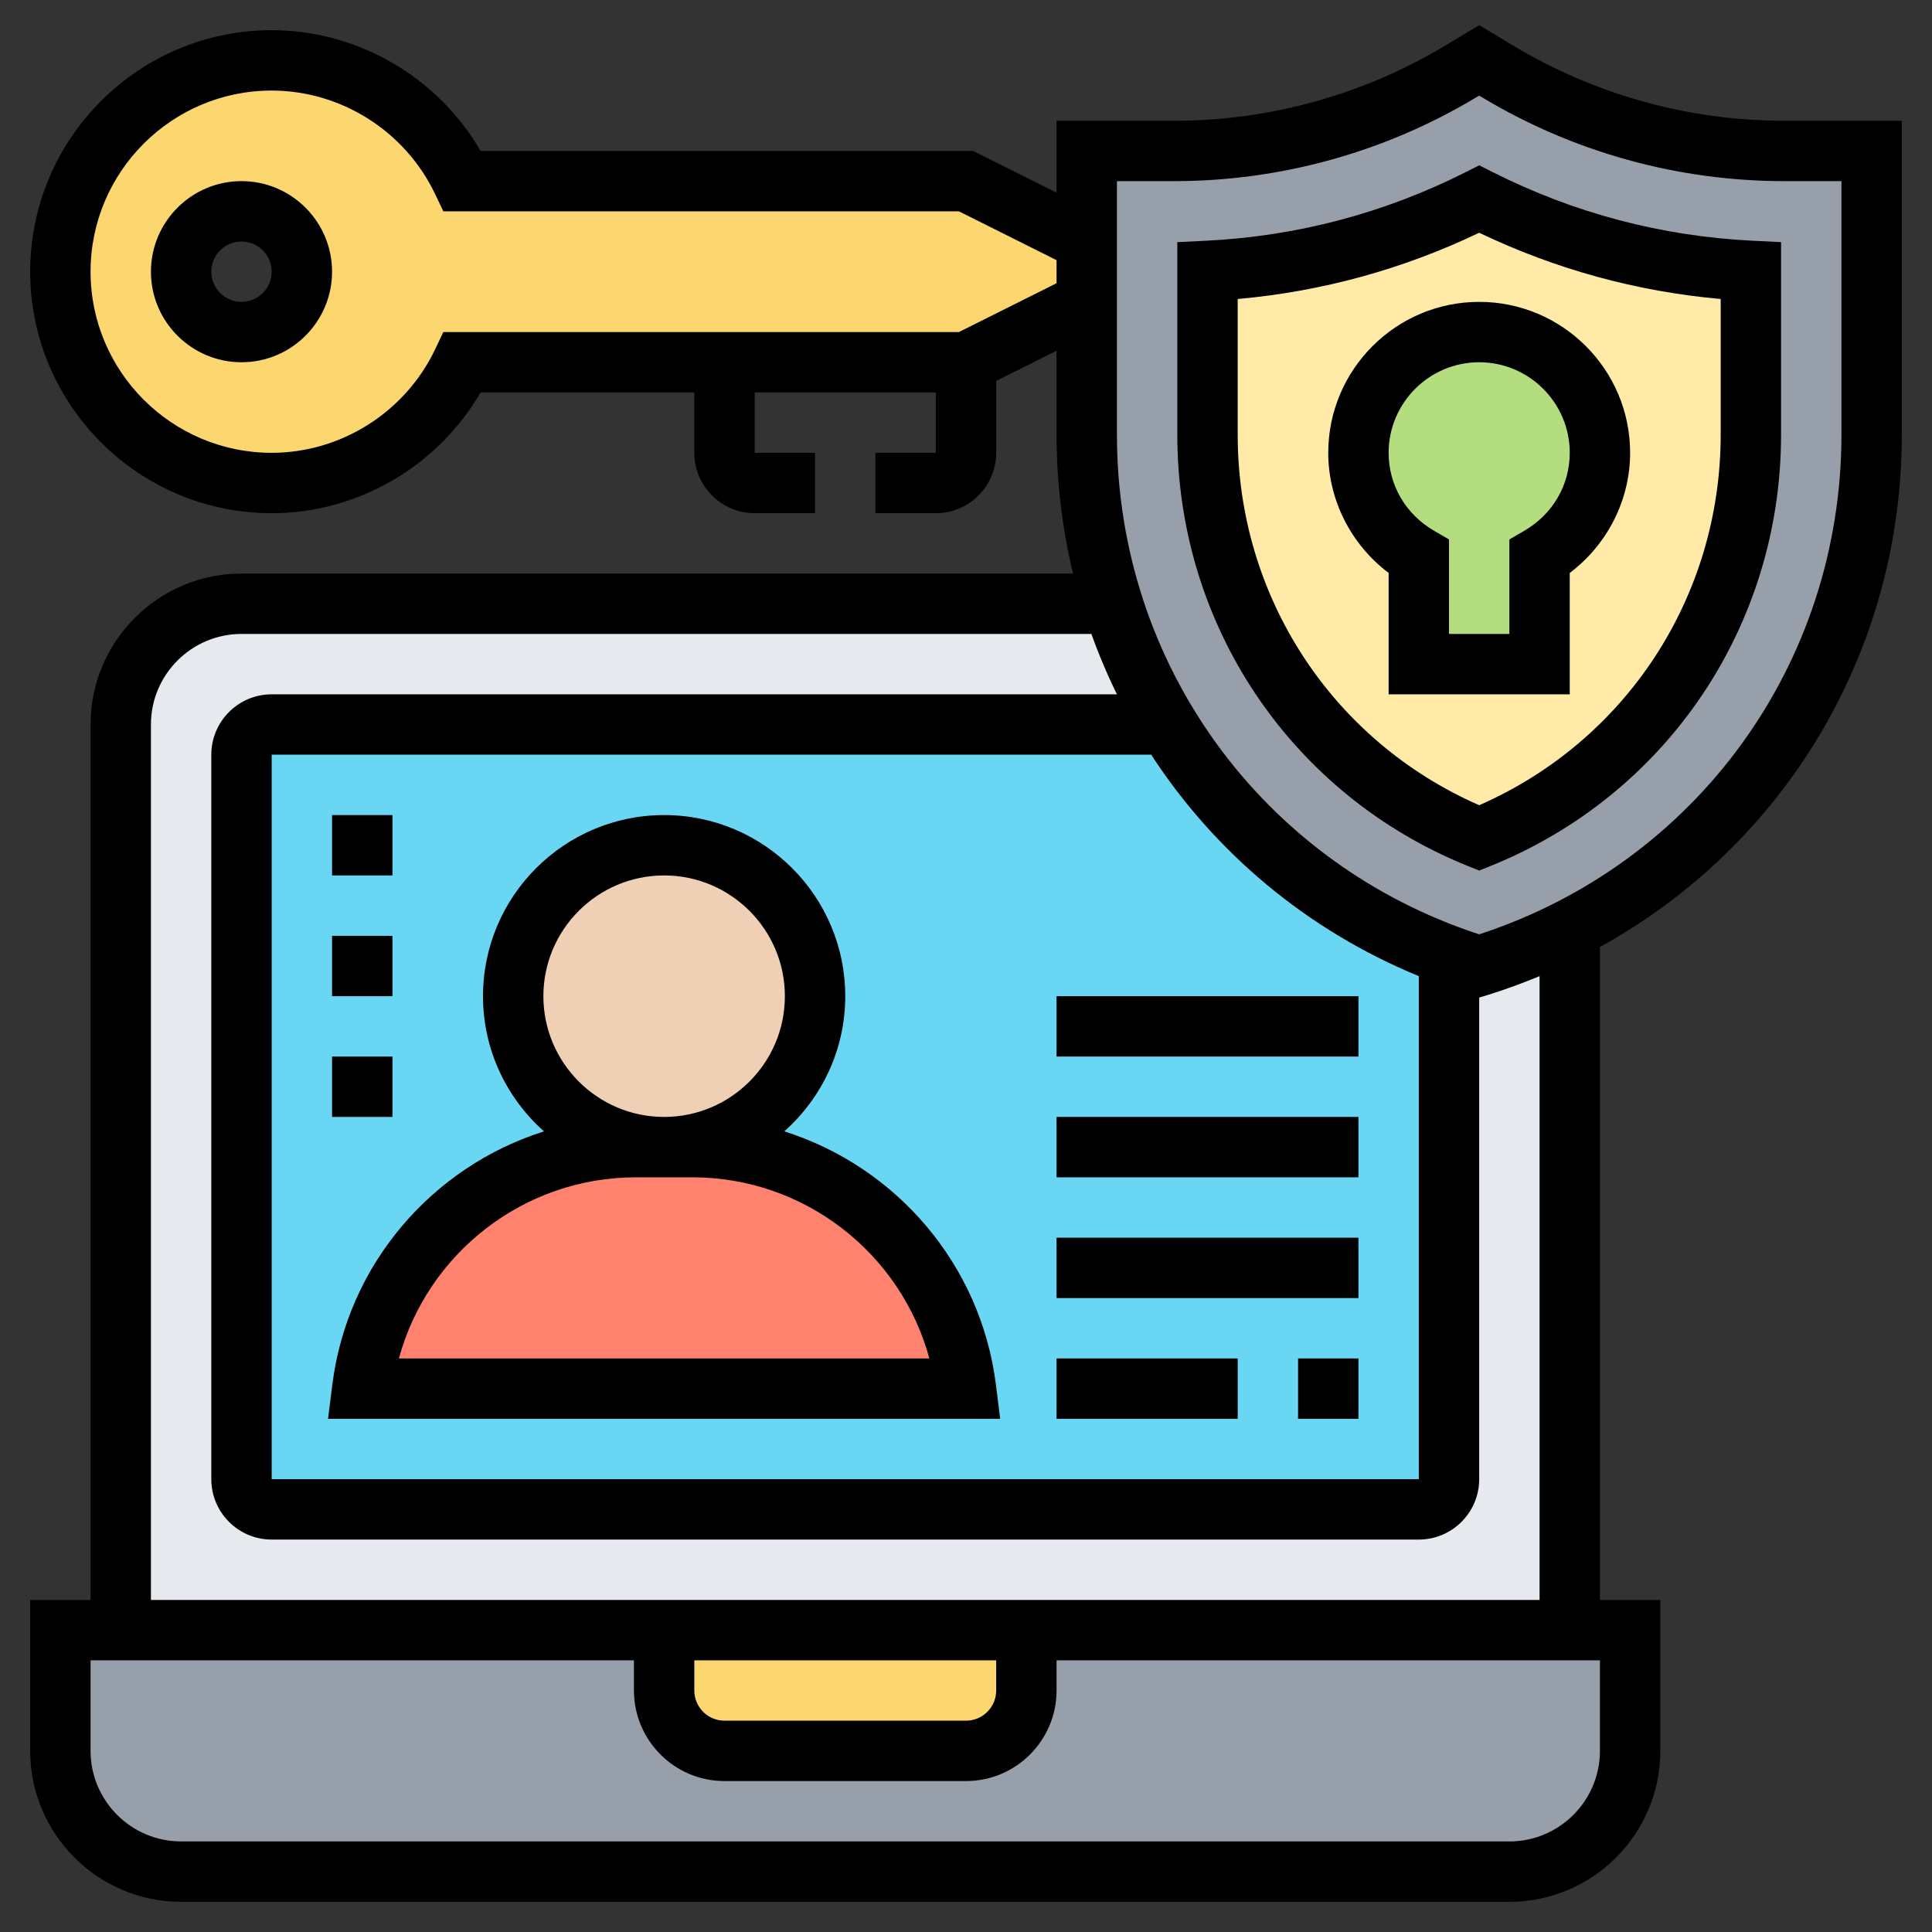
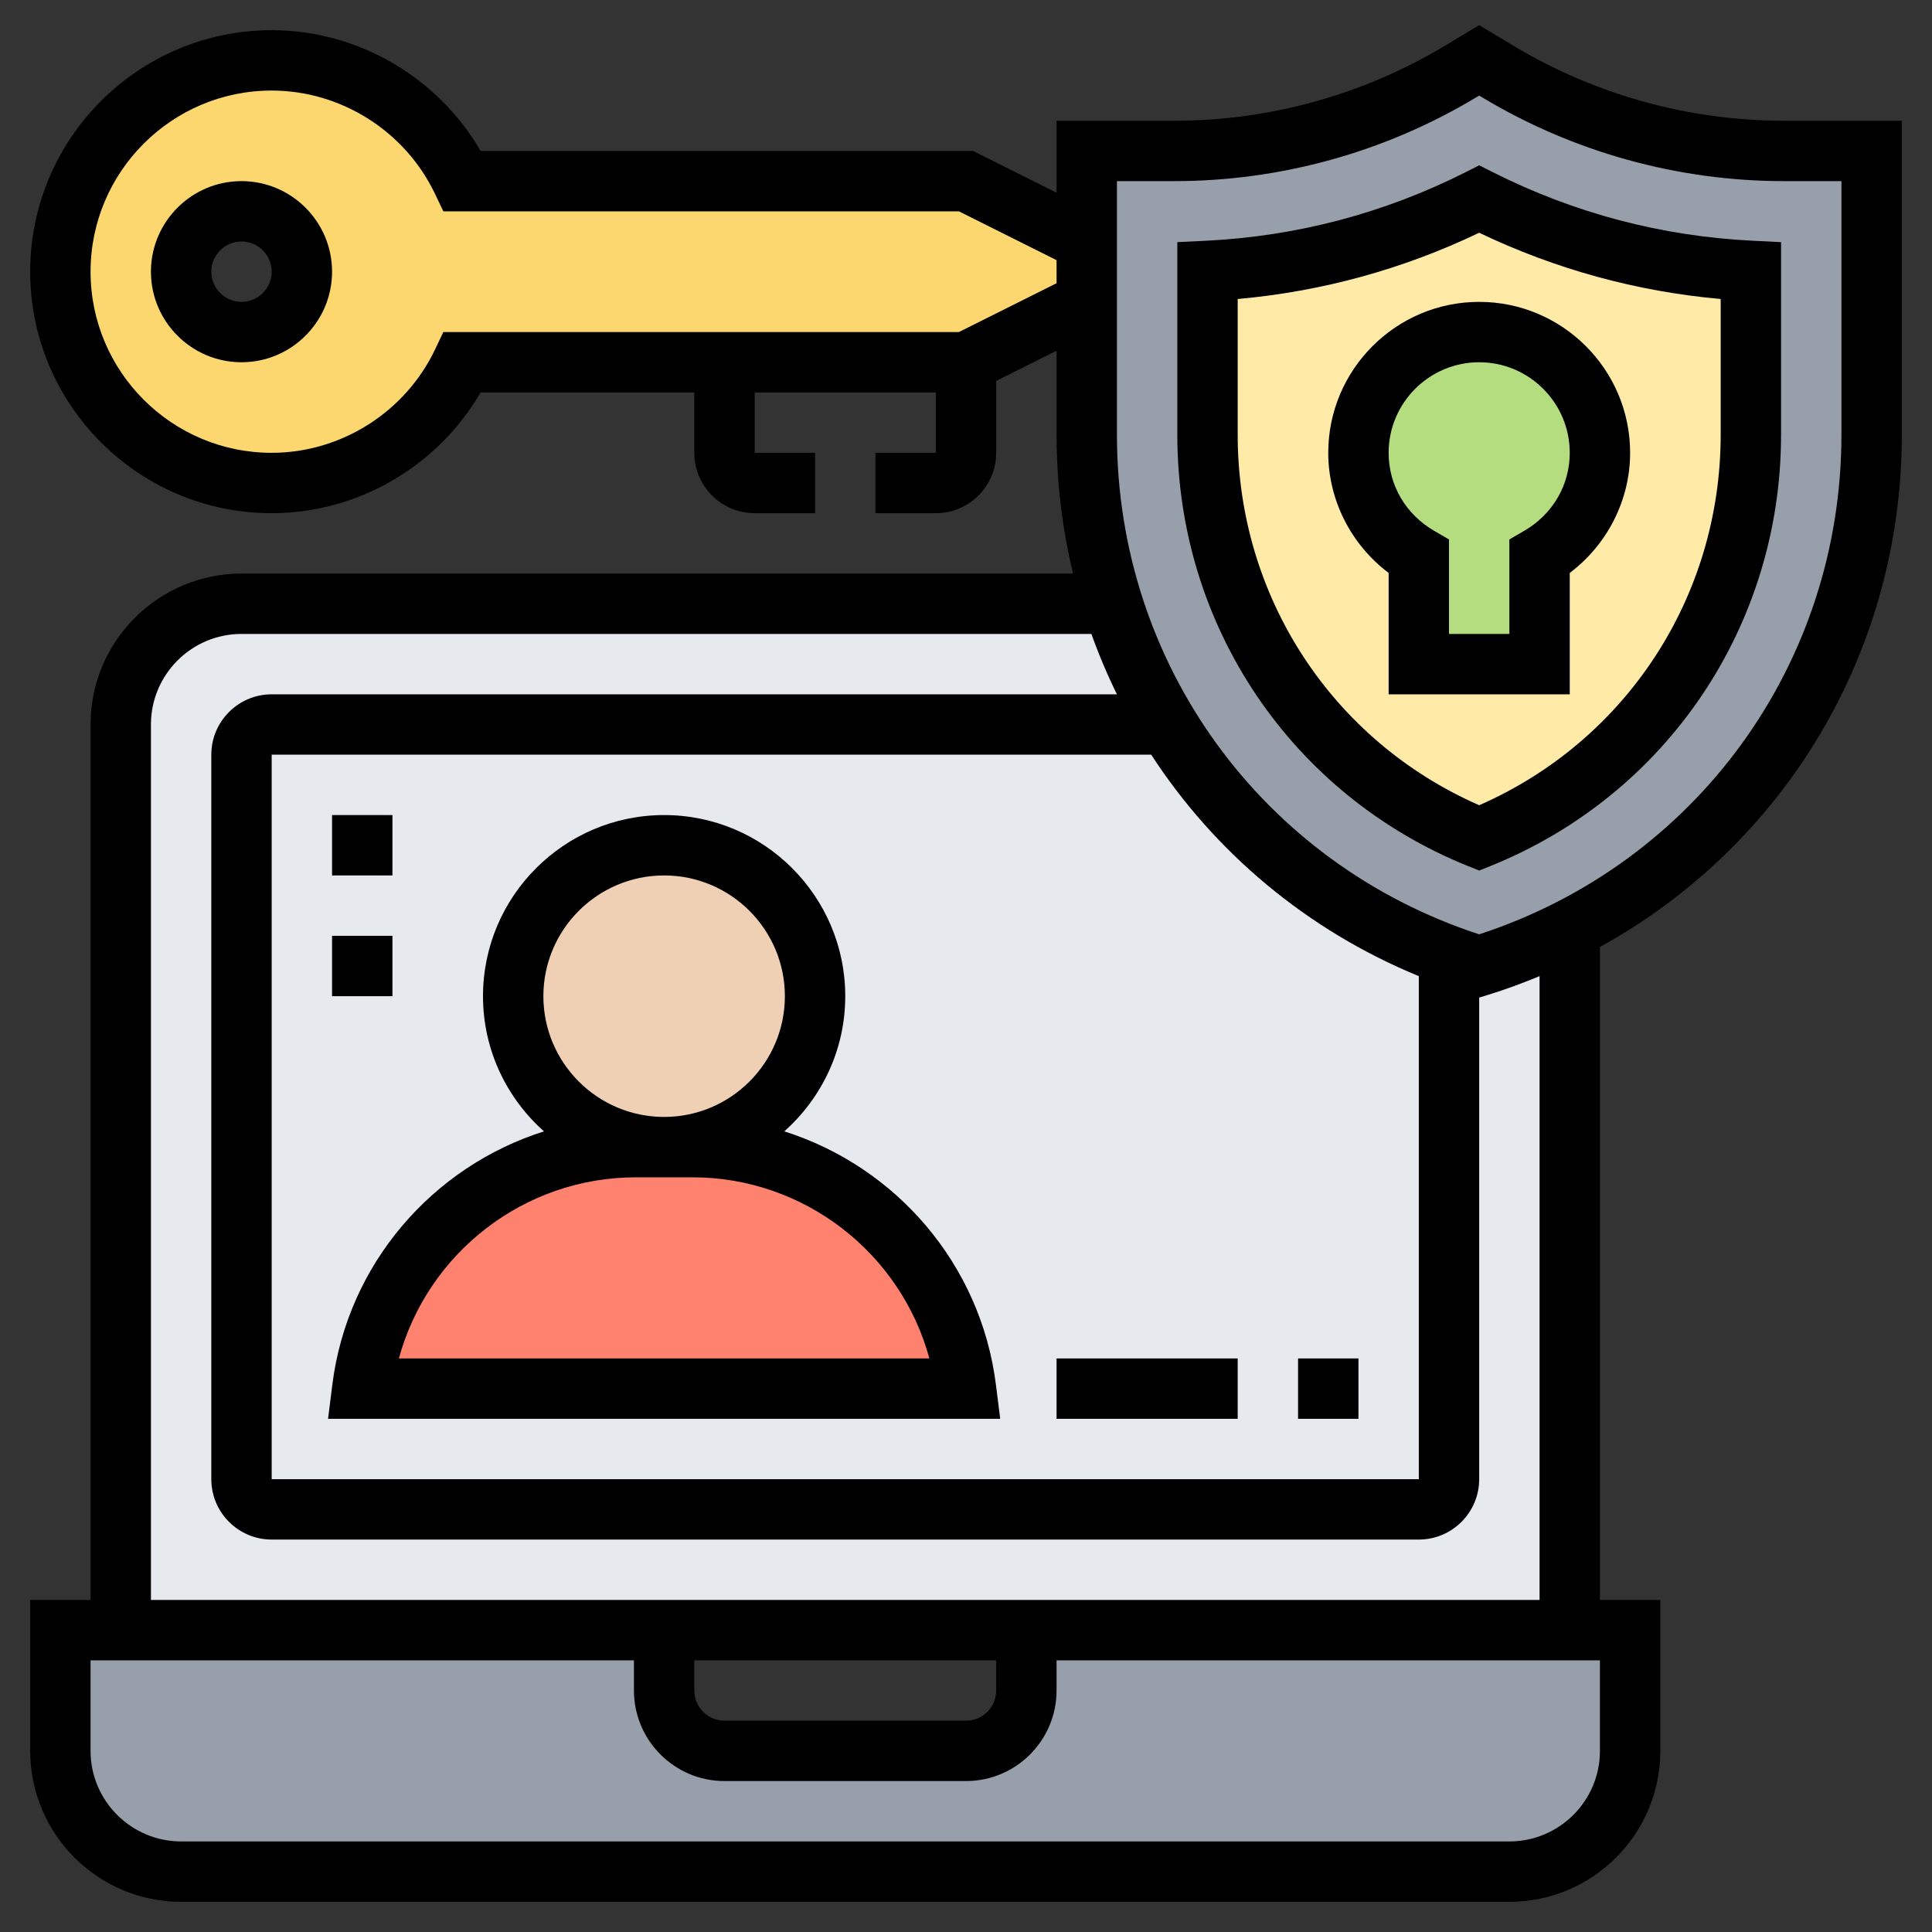
<svg xmlns="http://www.w3.org/2000/svg" id="Layer_35" enable-background="new 0 0 64 64" height="512" viewBox="0 0 64 64" width="512">
  <rect x="0" y="0" width="64" height="64" fill="#333333" stroke="none" />
  <path d="m36 8v2l-4 2h-8-8.68c-1.13 2.36-3.53 4-6.32 4-3.87 0-7-3.13-7-7s3.13-7 7-7c2.79 0 5.19 1.64 6.32 4h16.68zm-26 1c0-1.1-.9-2-2-2s-2 .9-2 2 .9 2 2 2 2-.9 2-2z" fill="#fcd770" />
  <path d="m54 54v4c0 2.21-1.79 4-4 4h-44c-2.21 0-4-1.79-4-4v-4h2 18v2c0 1.1.9 2 2 2h8c1.1 0 2-.9 2-2v-2h18z" fill="#969faa" />
-   <path d="m34 54v2c0 1.1-.9 2-2 2h-8c-1.1 0-2-.9-2-2v-2z" fill="#fcd770" />
  <path d="m8 20h40c2.209 0 4 1.791 4 4v30h-48v-30c0-2.209 1.791-4 4-4z" fill="#e6e9ed" />
-   <path d="m47 50h-38c-.552 0-1-.448-1-1v-24c0-.552.448-1 1-1h38c.552 0 1 .448 1 1v24c0 .552-.448 1-1 1z" fill="#69d6f4" />
  <path d="m21.06 38h.94.94c4.6 0 8.49 3.43 9.06 8h-20c.28-2.28 1.4-4.28 3.02-5.71s3.74-2.29 6.04-2.29z" fill="#ff826e" />
  <circle cx="22" cy="33" fill="#f0d0b4" r="5" />
  <path d="m48 31.65c-3.95-1.46-7.19-4.2-9.3-7.65-.76-1.25-1.38-2.59-1.83-4-.57-1.78-.87-3.66-.87-5.6v-4.4-2-3h2.9c3.34 0 6.61-.91 9.47-2.62l.63-.38.63.38c2.86 1.71 6.13 2.62 9.47 2.62h2.9v9.4c0 6.98-3.94 13.27-10 16.37-.95.5-1.95.91-3 1.23-.34-.1-.67-.22-1-.34z" fill="#969faa" />
  <path d="m58 8.97v5.43c0 5.95-3.57 11.17-9 13.36-5.43-2.19-9-7.41-9-13.36v-5.43c3.13-.15 6.2-.96 9-2.37 2.8 1.41 5.87 2.22 9 2.37z" fill="#ffeaa7" />
  <path d="m49 11c2.21 0 4 1.79 4 4 0 1.48-.81 2.75-2 3.45v3.55h-4v-3.55c-1.19-.7-2-1.97-2-3.45 0-2.21 1.79-4 4-4z" fill="#b4dd7f" />
  <path d="m32.992 45.876c-.502-4.011-3.325-7.232-7.012-8.398 1.236-1.1 2.02-2.697 2.02-4.478 0-3.309-2.691-6-6-6s-6 2.691-6 6c0 1.781.784 3.378 2.02 4.478-3.687 1.167-6.51 4.387-7.012 8.398l-.141 1.124h22.266zm-10.992-16.876c2.206 0 4 1.794 4 4s-1.794 4-4 4-4-1.794-4-4 1.794-4 4-4zm-8.786 16c.948-3.489 4.143-6 7.849-6h1.875c3.706 0 6.9 2.511 7.849 6z" />
  <path d="m49.45 5.703-.45-.227-.45.228c-2.693 1.358-5.586 2.122-8.599 2.271l-.951.046v6.378c0 6.323 3.778 11.932 9.626 14.289l.374.15.374-.15c5.848-2.358 9.626-7.966 9.626-14.29v-6.377l-.951-.047c-3.012-.149-5.904-.912-8.599-2.271zm7.55 8.695c0 5.367-3.127 10.142-8 12.276-4.873-2.135-8-6.909-8-12.276v-4.493c2.786-.249 5.471-.985 8-2.195 2.529 1.21 5.215 1.946 8 2.195z" />
  <path d="m59.101 4c-3.155 0-6.254-.858-8.96-2.481l-1.141-.686-1.141.686c-2.706 1.623-5.804 2.481-8.96 2.481h-3.899v2.382l-2.764-1.382h-16.316c-1.42-2.449-4.069-4-6.92-4-4.411 0-8 3.589-8 8s3.589 8 8 8c2.851 0 5.5-1.551 6.92-4h7.08v2c0 1.103.897 2 2 2h2v-2h-2v-2h6v2h-2v2h2c1.103 0 2-.897 2-2v-2.382l2-1v2.78c0 1.58.19 3.121.546 4.602h-27.546c-2.757 0-5 2.243-5 5v29h-2v5c0 2.757 2.243 5 5 5h44c2.757 0 5-2.243 5-5v-5h-2v-21.63c6.104-3.364 10-9.766 10-16.972v-10.398zm-27.337 7h-17.078l-.271.57c-.991 2.084-3.117 3.43-5.415 3.43-3.309 0-6-2.691-6-6s2.691-6 6-6c2.298 0 4.424 1.346 5.414 3.43l.272.57h17.078l3.236 1.618v.764zm21.236 47c0 1.654-1.346 3-3 3h-44c-1.654 0-3-1.346-3-3v-3h18v1c0 1.654 1.346 3 3 3h8c1.654 0 3-1.346 3-3v-1h18zm-30-3h10v1c0 .552-.448 1-1 1h-8c-.552 0-1-.448-1-1zm28-2h-46v-29c0-1.654 1.346-3 3-3h28.154c.245.685.527 1.352.846 2h-28c-1.103 0-2 .897-2 2v24c0 1.103.897 2 2 2h38c1.103 0 2-.897 2-2v-15.954l.294-.09c.584-.18 1.15-.391 1.706-.62zm-4-20.664v16.664h-38v-24h29.135c2.099 3.228 5.152 5.81 8.865 7.336zm14-17.938c0 7.591-4.809 14.204-12 16.553-7.191-2.349-12-8.962-12-16.553v-8.398h1.899c3.518 0 6.972-.957 9.989-2.767l.112-.066.111.066c3.018 1.81 6.472 2.767 9.99 2.767h1.899z" />
  <path d="m44 15c0 1.563.754 3.04 2 3.979v4.021h6v-4.021c1.246-.939 2-2.416 2-3.979 0-2.757-2.243-5-5-5s-5 2.243-5 5zm8 0c0 1.068-.562 2.033-1.503 2.581l-.497.289v3.13h-2v-3.13l-.497-.289c-.941-.548-1.503-1.513-1.503-2.581 0-1.654 1.346-3 3-3s3 1.346 3 3z" />
  <path d="m43 45h2v2h-2z" />
  <path d="m35 45h6v2h-6z" />
-   <path d="m35 41h10v2h-10z" />
-   <path d="m35 37h10v2h-10z" />
-   <path d="m35 33h10v2h-10z" />
+   <path d="m35 37h10h-10z" />
  <path d="m11 27h2v2h-2z" />
  <path d="m11 31h2v2h-2z" />
-   <path d="m11 35h2v2h-2z" />
  <path d="m8 6c-1.654 0-3 1.346-3 3s1.346 3 3 3 3-1.346 3-3-1.346-3-3-3zm0 4c-.552 0-1-.448-1-1s.448-1 1-1 1 .448 1 1-.448 1-1 1z" />
</svg>